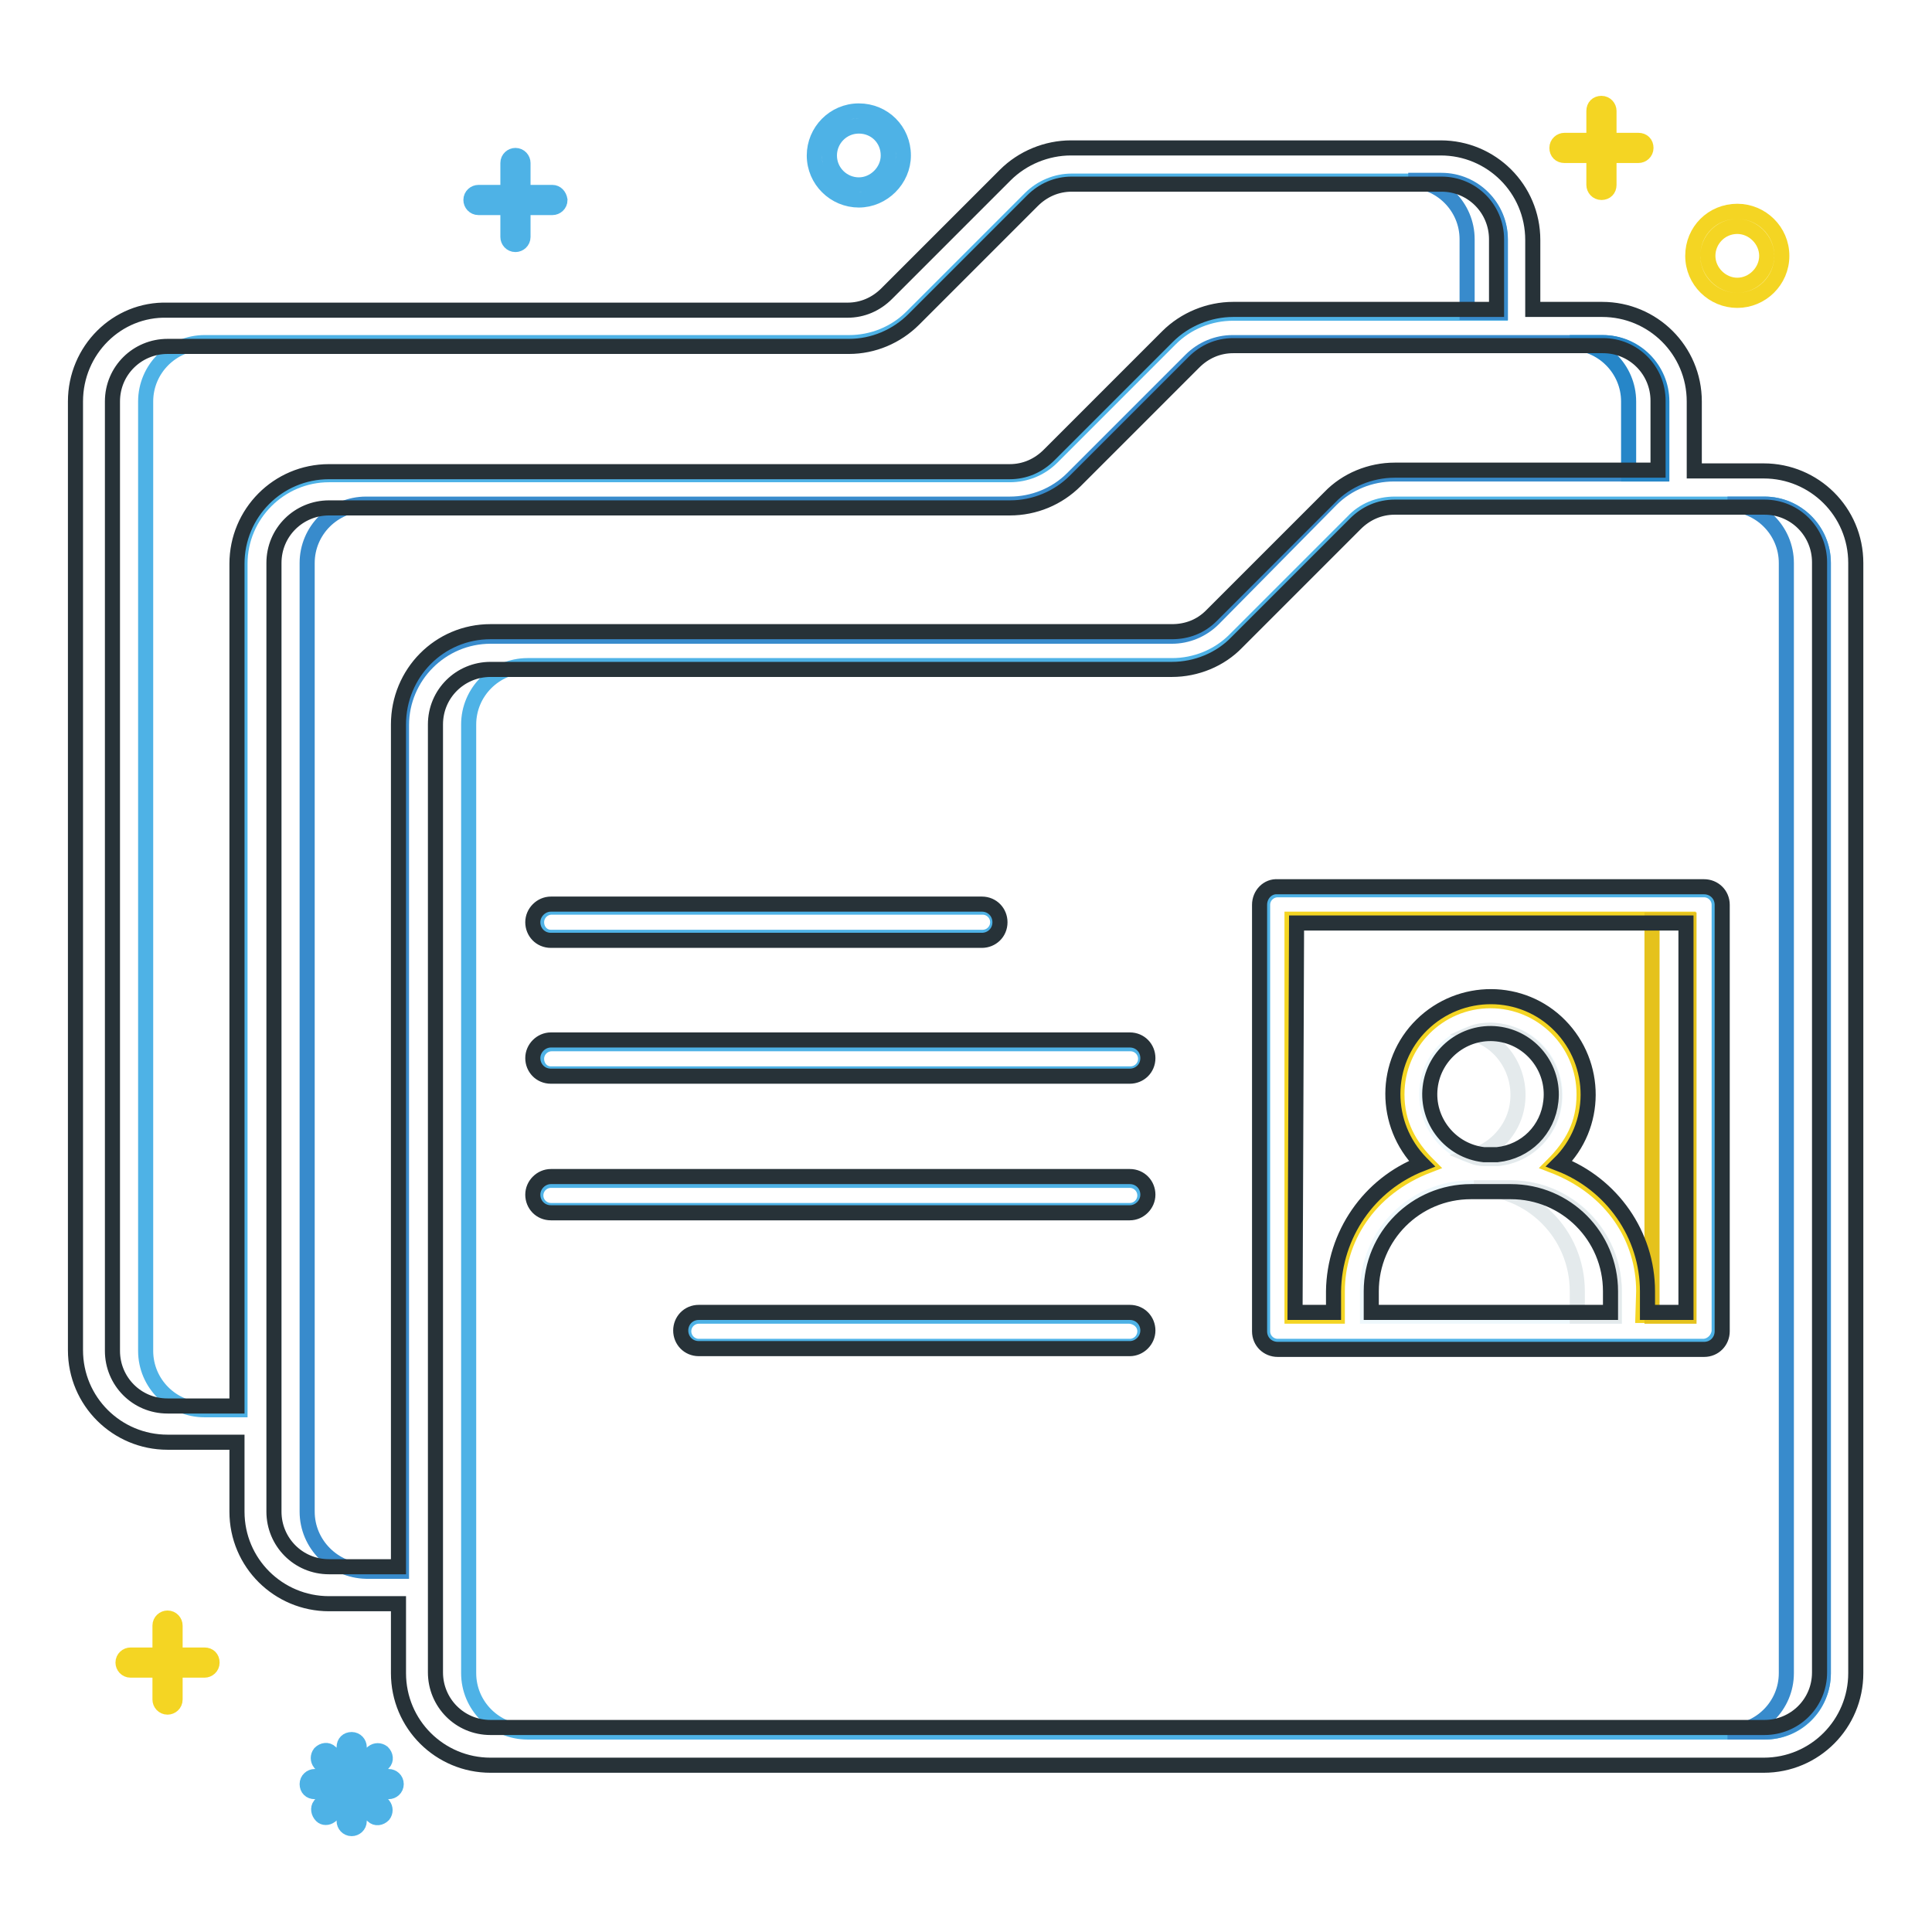
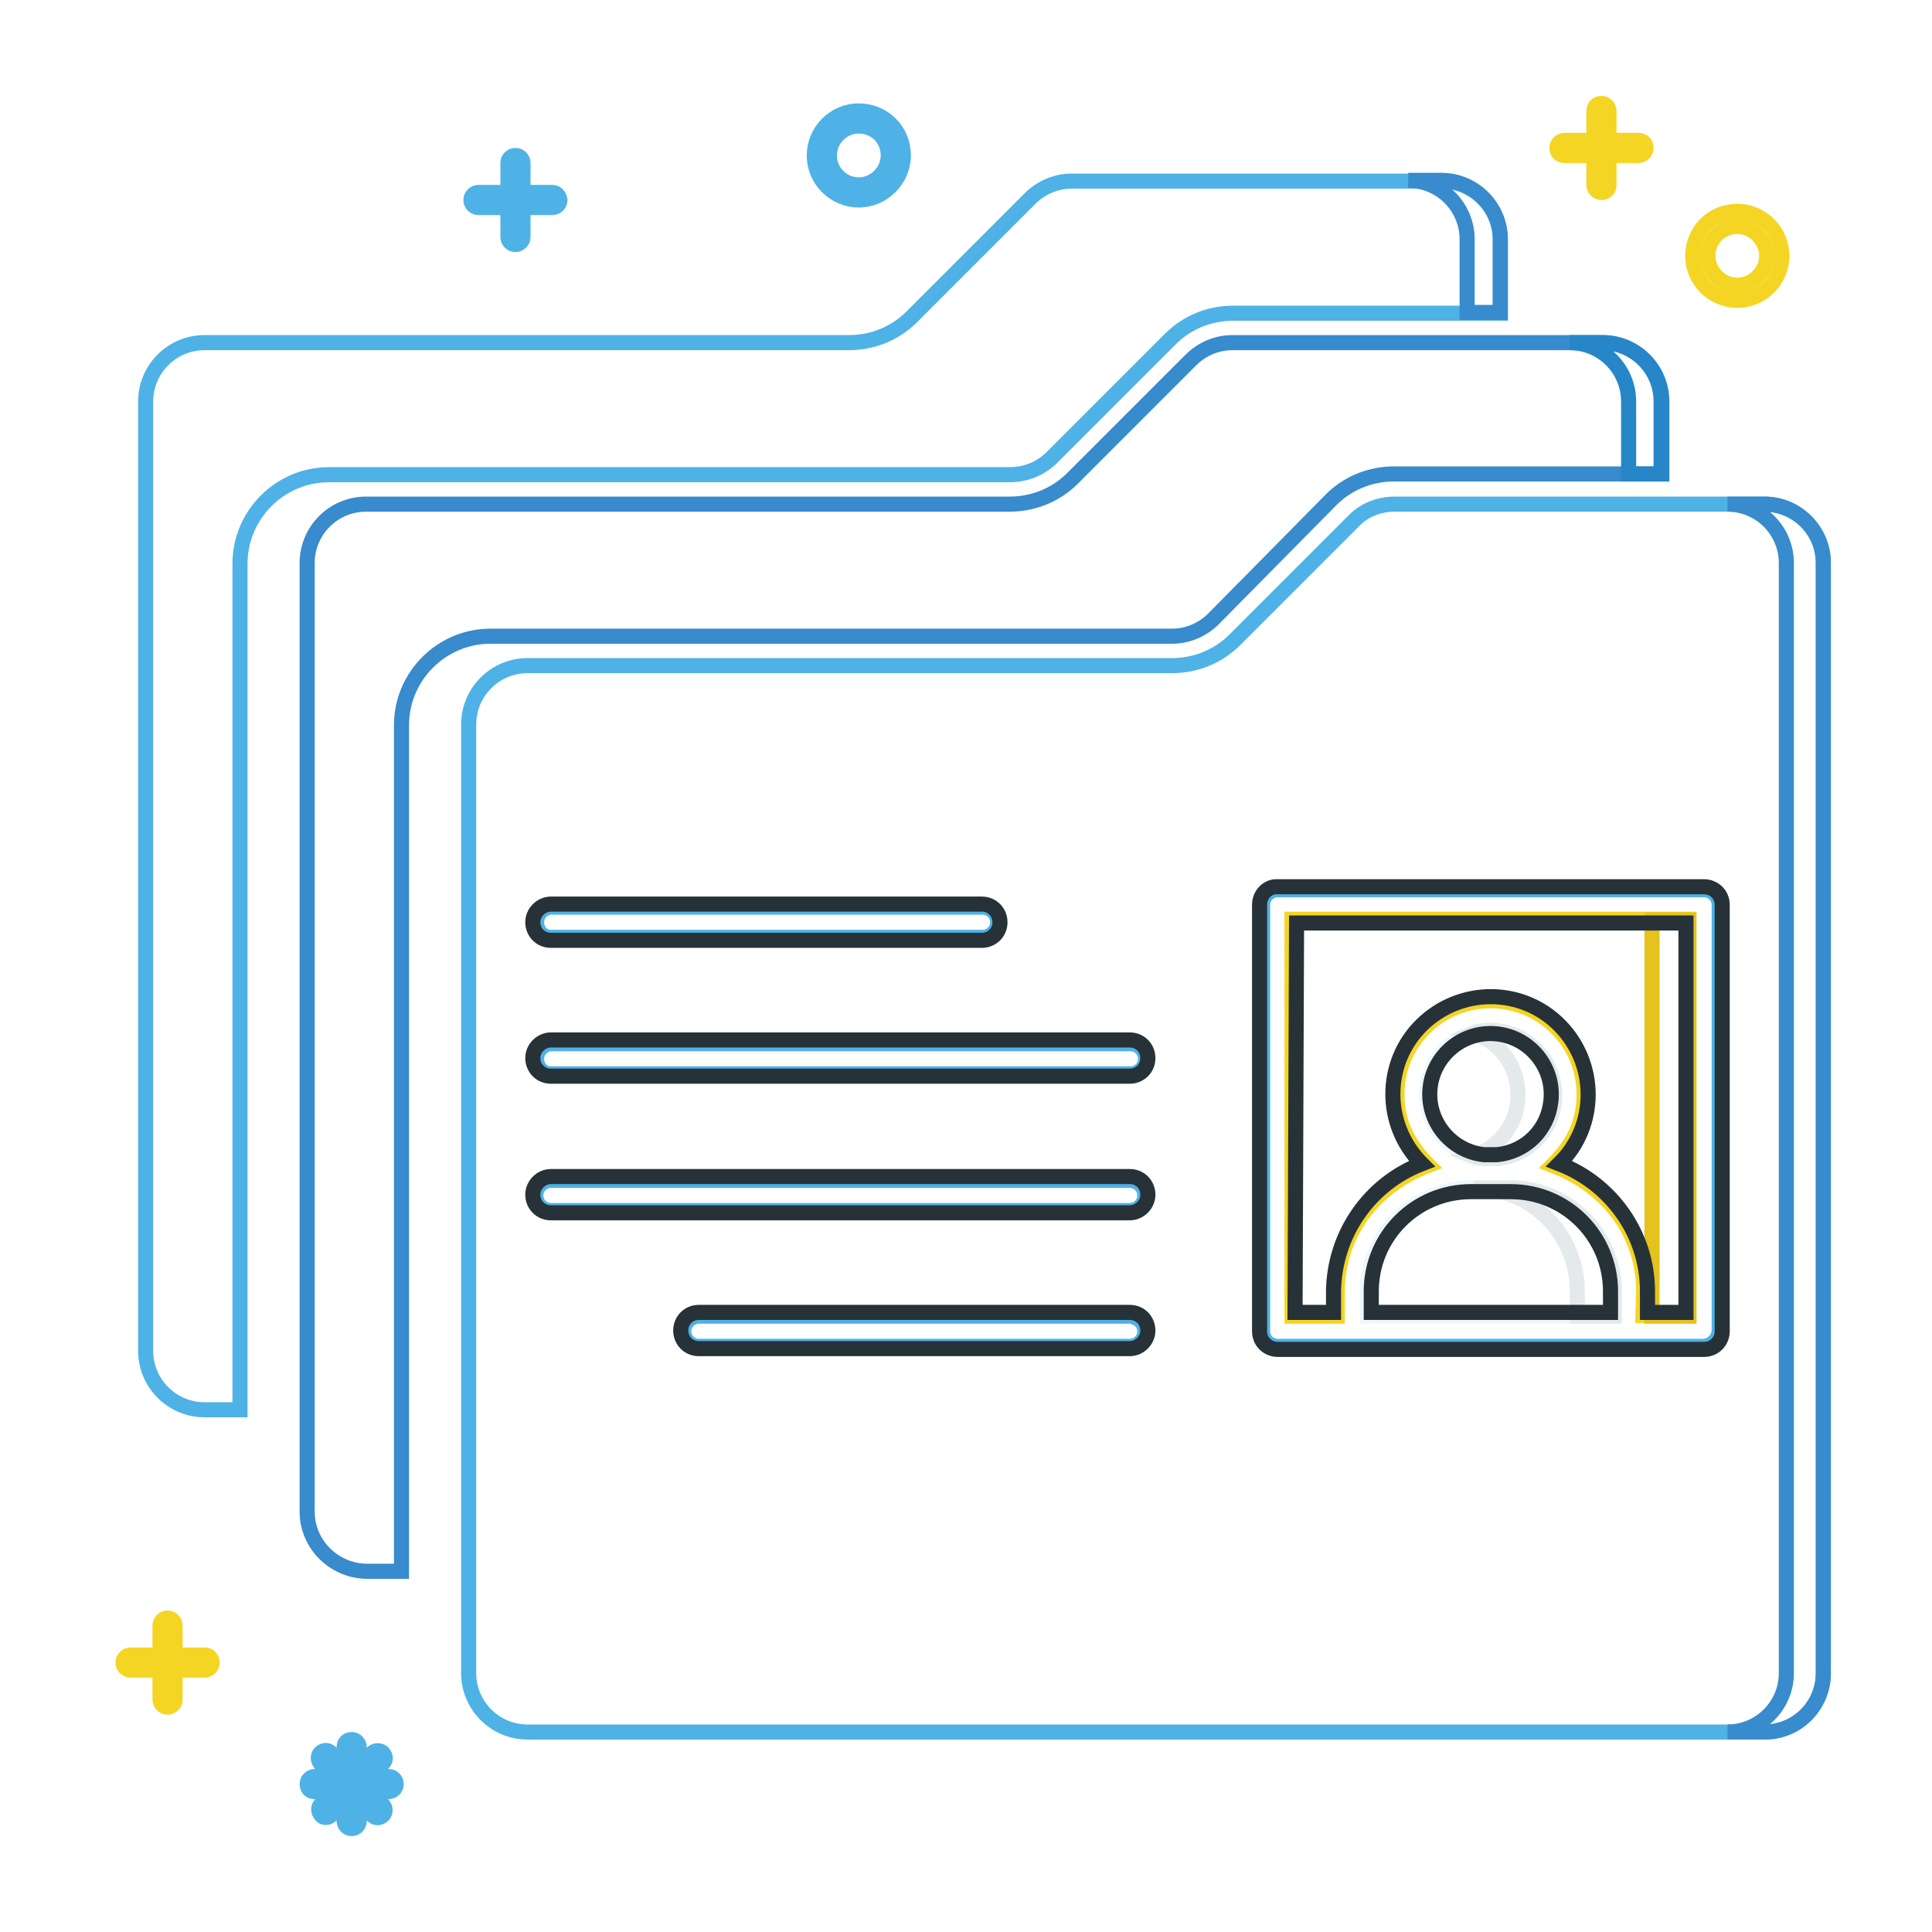
<svg xmlns="http://www.w3.org/2000/svg" version="1.1" x="0px" y="0px" viewBox="0 0 256 256" enable-background="new 0 0 256 256" xml:space="preserve">
  <g>
    <path stroke-width="2" fill-opacity="0" stroke="#388bcc" d="M40.7,200.3V74.6c0-4.3,3.5-7.8,7.8-7.8h85.3c3.1,0,6.1-1.2,8.3-3.4l15.7-15.7c1.5-1.5,3.5-2.3,5.5-2.3h49 c4.3,0,7.8,3.5,7.8,7.8v9.6h-35.4c-3.1,0-6.1,1.2-8.3,3.4L160.8,82c-1.5,1.5-3.5,2.3-5.5,2.3H65c-6.5,0-11.8,5.3-11.8,11.8v112.1 h-4.7C44.2,208.1,40.7,204.6,40.7,200.3z" />
    <path stroke-width="2" fill-opacity="0" stroke="#4eb2e6" d="M241.6,221.7V74.6c0-4.3-3.5-7.8-7.8-7.8h-49c-2.1,0-4.1,0.8-5.5,2.3l-15.7,15.7c-2.2,2.2-5.2,3.4-8.3,3.4 H69.9c-4.3,0-7.8,3.5-7.8,7.8v125.7c0,4.3,3.5,7.8,7.8,7.8h163.8C238.1,229.6,241.6,226.1,241.6,221.7z M225.8,178.4h-56.5 c-1.1,0-2-0.9-2-2v-56.5c0-1.1,0.9-2,2-2h56.5c1.1,0,2,0.9,2,2v56.5C227.7,177.4,226.9,178.3,225.8,178.4 C225.8,178.3,225.8,178.3,225.8,178.4L225.8,178.4z M71.1,122.2c0-1.1,0.9-2,2-2h57.1c1.1,0,2,0.9,2,2s-0.9,2-2,2H73 C71.9,124.2,71.1,123.3,71.1,122.2C71.1,122.2,71.1,122.2,71.1,122.2L71.1,122.2z M71.1,140.3c0-1.1,0.9-2,2-2h76.7 c1.1,0,2,0.9,2,2s-0.9,2-2,2H73C71.9,142.3,71.1,141.4,71.1,140.3C71.1,140.3,71.1,140.3,71.1,140.3L71.1,140.3z M151.7,158.4 c0,1.1-0.9,2-2,2H73c-1.1,0-2-0.9-2-2s0.9-2,2-2h76.7C150.8,156.4,151.7,157.3,151.7,158.4L151.7,158.4z M151.7,176.4 c0,1.1-0.9,2-2,2H92.6c-1.1,0-2-0.9-2-2s0.9-2,2-2h57.1C150.8,174.5,151.7,175.3,151.7,176.4L151.7,176.4z" />
    <path stroke-width="2" fill-opacity="0" stroke="#388bcc" d="M233.8,66.8h-4.9c4.3,0,7.8,3.5,7.8,7.8v147.1c0,4.3-3.5,7.8-7.8,7.8h4.9c4.3,0,7.8-3.5,7.8-7.8V74.6 C241.6,70.3,238.1,66.8,233.8,66.8z" />
    <path stroke-width="2" fill-opacity="0" stroke="#f4d523" d="M217.8,171.1c0-6.9-4-13.6-12.1-16.7c2.6-2.6,4.2-5.4,4.2-9.4c0-6.9-5.6-12.4-12.4-12.4 c-6.9,0-12.4,5.6-12.4,12.4c0,3.9,1.6,6.8,4.2,9.4c-8.1,3.1-12.1,9.9-12.1,16.7v3.3h-6v-52.6h52.5v52.5h-6L217.8,171.1z" />
    <path stroke-width="2" fill-opacity="0" stroke="#eef8fc" d="M196.6,153.5c-4.7-0.5-8-4.7-7.5-9.4c0.5-4.7,4.7-8,9.4-7.5c4.7,0.5,8,4.7,7.5,9.4c-0.4,4-3.6,7.1-7.5,7.5 H196.6z M194.9,157.4h5.3c7.6,0,13.7,6.1,13.7,13.7v3.3h-32.7v-3.3C181.2,163.6,187.3,157.4,194.9,157.4z" />
    <path stroke-width="2" fill-opacity="0" stroke="#4eb2e6" d="M27.1,45.4h85.4c3.1,0,6.1-1.2,8.3-3.4l15.7-15.7c1.5-1.5,3.5-2.3,5.5-2.3h49c4.3,0,7.8,3.5,7.8,7.8v9.7 h-35.4c-3.1,0-6.1,1.2-8.3,3.4l-15.7,15.7c-1.5,1.5-3.5,2.3-5.6,2.3H43.6c-6.5,0-11.8,5.3-11.8,11.8v112.1h-4.7 c-4.3,0-7.8-3.5-7.8-7.8V53.2C19.3,48.9,22.8,45.4,27.1,45.4z" />
    <path stroke-width="2" fill-opacity="0" stroke="#e5c21d" d="M218.9,121.9h4.9v52.5h-4.9V121.9z" />
    <path stroke-width="2" fill-opacity="0" stroke="#e4eaec" d="M197.5,136.5c-0.8,0-1.7,0.1-2.4,0.4c4.5,1.3,7,6.1,5.7,10.6c-0.8,2.7-3,4.9-5.7,5.7c0.5,0.2,1,0.3,1.5,0.3 h1.9c4.7-0.5,8-4.8,7.4-9.4C205.4,139.8,201.8,136.6,197.5,136.5z M200.2,157.4h-4.9c7.6,0,13.7,6.1,13.7,13.7v3.3h4.9v-3.3 C213.9,163.6,207.7,157.4,200.2,157.4z" />
    <path stroke-width="2" fill-opacity="0" stroke="#388bcc" d="M191,23.9h-4.4c4.3,0,7.8,3.5,7.8,7.8v9.7h4.4v-9.7C198.8,27.4,195.3,23.9,191,23.9z" />
    <path stroke-width="2" fill-opacity="0" stroke="#2686c8" d="M212.4,45.4H208c4.3,0,7.8,3.5,7.8,7.8v9.6h4.4v-9.6C220.2,48.9,216.7,45.4,212.4,45.4z" />
-     <path stroke-width="2" fill-opacity="0" stroke="#273238" d="M10,53.2v125.7c0,6.8,5.5,12.2,12.2,12.2h9.2v9.2c0,6.8,5.5,12.2,12.2,12.2h9.2v9.2 c0,6.8,5.5,12.2,12.2,12.2h168.7c6.8,0,12.2-5.5,12.2-12.2V74.6c0-6.8-5.5-12.2-12.2-12.2h-9.2v-9.2c0-6.8-5.5-12.2-12.2-12.2h-9.2 v-9.2c0-6.8-5.5-12.2-12.2-12.2h-49c-3.2,0-6.4,1.3-8.7,3.6l-15.7,15.7c-1.4,1.4-3.2,2.2-5.2,2.2H22.2C15.5,40.9,10,46.4,10,53.2 C10,53.2,10,53.2,10,53.2z M57.7,96c0-4.1,3.3-7.3,7.3-7.3h90.3c3.2,0,6.4-1.3,8.6-3.6l15.7-15.7c1.4-1.4,3.2-2.2,5.2-2.2h49 c4.1,0,7.3,3.3,7.3,7.3v147.1c0,4.1-3.3,7.3-7.3,7.3H65c-4.1,0-7.3-3.3-7.3-7.3V96z M36.3,74.6c0-4.1,3.3-7.3,7.3-7.3h90.2 c3.3,0,6.4-1.3,8.7-3.6L158.2,48c1.4-1.4,3.2-2.2,5.2-2.2h49c4.1,0,7.3,3.3,7.3,7.3v9.2h-34.9c-3.2,0-6.4,1.3-8.6,3.6l-15.7,15.7 c-1.4,1.4-3.2,2.1-5.2,2.1H65c-6.8,0-12.2,5.5-12.2,12.3v111.6h-9.2c-4.1,0-7.3-3.3-7.3-7.3V74.6z M14.9,53.2 c0-4.1,3.3-7.3,7.3-7.3h90.3c3.2,0,6.3-1.3,8.6-3.6l15.7-15.7c1.4-1.4,3.2-2.2,5.2-2.2h49c4.1,0,7.3,3.3,7.3,7.3V41h-34.9 c-3.2,0-6.4,1.3-8.7,3.6l-15.7,15.7c-1.4,1.4-3.2,2.2-5.2,2.2H43.6c-6.8,0-12.2,5.5-12.2,12.2v111.6h-9.2c-4.1,0-7.3-3.3-7.3-7.3 V53.2z" />
    <path stroke-width="2" fill-opacity="0" stroke="#273238" d="M166.9,119.9v56.5c0,1.4,1.1,2.4,2.4,2.4h56.5c1.4,0,2.4-1.1,2.4-2.4v-56.5c0-1.4-1.1-2.4-2.4-2.4h-56.5 C168,117.4,166.9,118.5,166.9,119.9z M181.7,171.1c0-7.3,5.9-13.2,13.2-13.2h5.3c7.3,0,13.2,5.9,13.2,13.2v2.8h-31.7L181.7,171.1z  M198.4,153h-1.8c-4.4-0.5-7.6-4.5-7.1-8.9c0.5-4.4,4.5-7.6,8.9-7.1c4.4,0.5,7.6,4.5,7.1,8.9C205.1,149.7,202.2,152.6,198.4,153 L198.4,153z M171.8,122.3h51.6v51.6h-5.1v-2.8c0-7.5-4.7-14.2-11.7-16.9c5.1-5,5.1-13.2,0.1-18.3c-5-5.1-13.2-5.1-18.3-0.1 c-5.1,5-5.1,13.2-0.1,18.3c0,0,0.1,0.1,0.1,0.1c-7,2.7-11.6,9.4-11.7,16.9v2.8h-5.1L171.8,122.3z M73,119.8h57.1 c1.4,0,2.4,1.1,2.4,2.4c0,1.4-1.1,2.4-2.4,2.4H73c-1.4,0-2.4-1.1-2.4-2.4C70.6,120.9,71.7,119.8,73,119.8z M73,137.8h76.7 c1.4,0,2.4,1.1,2.4,2.4c0,1.4-1.1,2.4-2.4,2.4H73c-1.4,0-2.4-1.1-2.4-2.4C70.6,138.9,71.7,137.8,73,137.8z M73,155.9h76.7 c1.4,0,2.4,1.1,2.4,2.4s-1.1,2.4-2.4,2.4H73c-1.4,0-2.4-1.1-2.4-2.4S71.7,155.9,73,155.9z M92.6,173.9h57.1c1.4,0,2.4,1.1,2.4,2.4 s-1.1,2.4-2.4,2.4H92.6c-1.4,0-2.4-1.1-2.4-2.4S91.2,173.9,92.6,173.9z" />
    <path stroke-width="2" fill-opacity="0" stroke="#f4d523" d="M27.1,219.3h-3.9v-3.9c0-0.5-0.4-1-1-1c-0.5,0-1,0.4-1,1v3.9h-3.9c-0.5,0-1,0.4-1,1c0,0.5,0.4,1,1,1h3.9 v3.9c0,0.5,0.4,1,1,1c0.5,0,1-0.4,1-1v-3.9h3.9c0.5,0,1-0.4,1-1C28.1,219.7,27.7,219.3,27.1,219.3z M217.1,18.6h-3.9v-3.9 c0-0.5-0.4-1-1-1s-1,0.4-1,1v3.9h-3.9c-0.5,0-1,0.4-1,1s0.4,1,1,1h3.9v3.9c0,0.5,0.4,1,1,1s1-0.4,1-1v-3.9h3.9c0.5,0,1-0.4,1-1 S217.7,18.6,217.1,18.6z" />
    <path stroke-width="2" fill-opacity="0" stroke="#4eb2e6" d="M73.2,25.5h-3.9v-3.9c0-0.5-0.4-1-1-1c-0.5,0-1,0.4-1,1v3.9h-3.9c-0.5,0-1,0.4-1,1c0,0.5,0.4,1,1,1h3.9v3.9 c0,0.5,0.4,1,1,1c0.5,0,1-0.4,1-1v-3.9h3.9c0.5,0,1-0.4,1-1C74.1,25.9,73.7,25.5,73.2,25.5z M113.8,26.5c-3.2,0-5.9-2.6-5.9-5.9 c0-3.2,2.6-5.9,5.9-5.9s5.9,2.6,5.9,5.9C119.7,23.8,117,26.5,113.8,26.5z M113.8,16.7c-2.2,0-3.9,1.8-3.9,3.9 c0,2.2,1.8,3.9,3.9,3.9s3.9-1.8,3.9-3.9C117.7,18.4,116,16.7,113.8,16.7z" />
    <path stroke-width="2" fill-opacity="0" stroke="#f4d523" d="M230.2,39.8c-3.2,0-5.9-2.6-5.9-5.9s2.6-5.9,5.9-5.9c3.2,0,5.9,2.6,5.9,5.9S233.4,39.8,230.2,39.8z  M230.2,30c-2.2,0-3.9,1.8-3.9,3.9s1.8,3.9,3.9,3.9s3.9-1.8,3.9-3.9S232.3,30,230.2,30z" />
    <path stroke-width="2" fill-opacity="0" stroke="#4eb2e6" d="M51.5,235.4h-2.5l1.8-1.8c0.4-0.4,0.3-1-0.1-1.4c-0.4-0.3-0.9-0.3-1.3,0l-1.8,1.8v-2.5c0-0.5-0.4-1-1-1 s-1,0.4-1,1v2.5l-1.8-1.8c-0.4-0.4-1-0.3-1.4,0.1c-0.3,0.4-0.3,0.9,0,1.3l1.8,1.8h-2.5c-0.5,0-1,0.4-1,1s0.4,1,1,1h2.5l-1.8,1.8 c-0.3,0.4-0.2,1,0.2,1.4c0.3,0.3,0.8,0.3,1.2,0l1.8-1.8v2.5c0,0.5,0.4,1,1,1c0.5,0,1-0.4,1-1v-2.5l1.8,1.8c0.4,0.4,1,0.3,1.4-0.1 c0.3-0.4,0.3-0.9,0-1.3l-1.8-1.8h2.5c0.5,0,1-0.4,1-1S52,235.4,51.5,235.4z" />
  </g>
</svg>